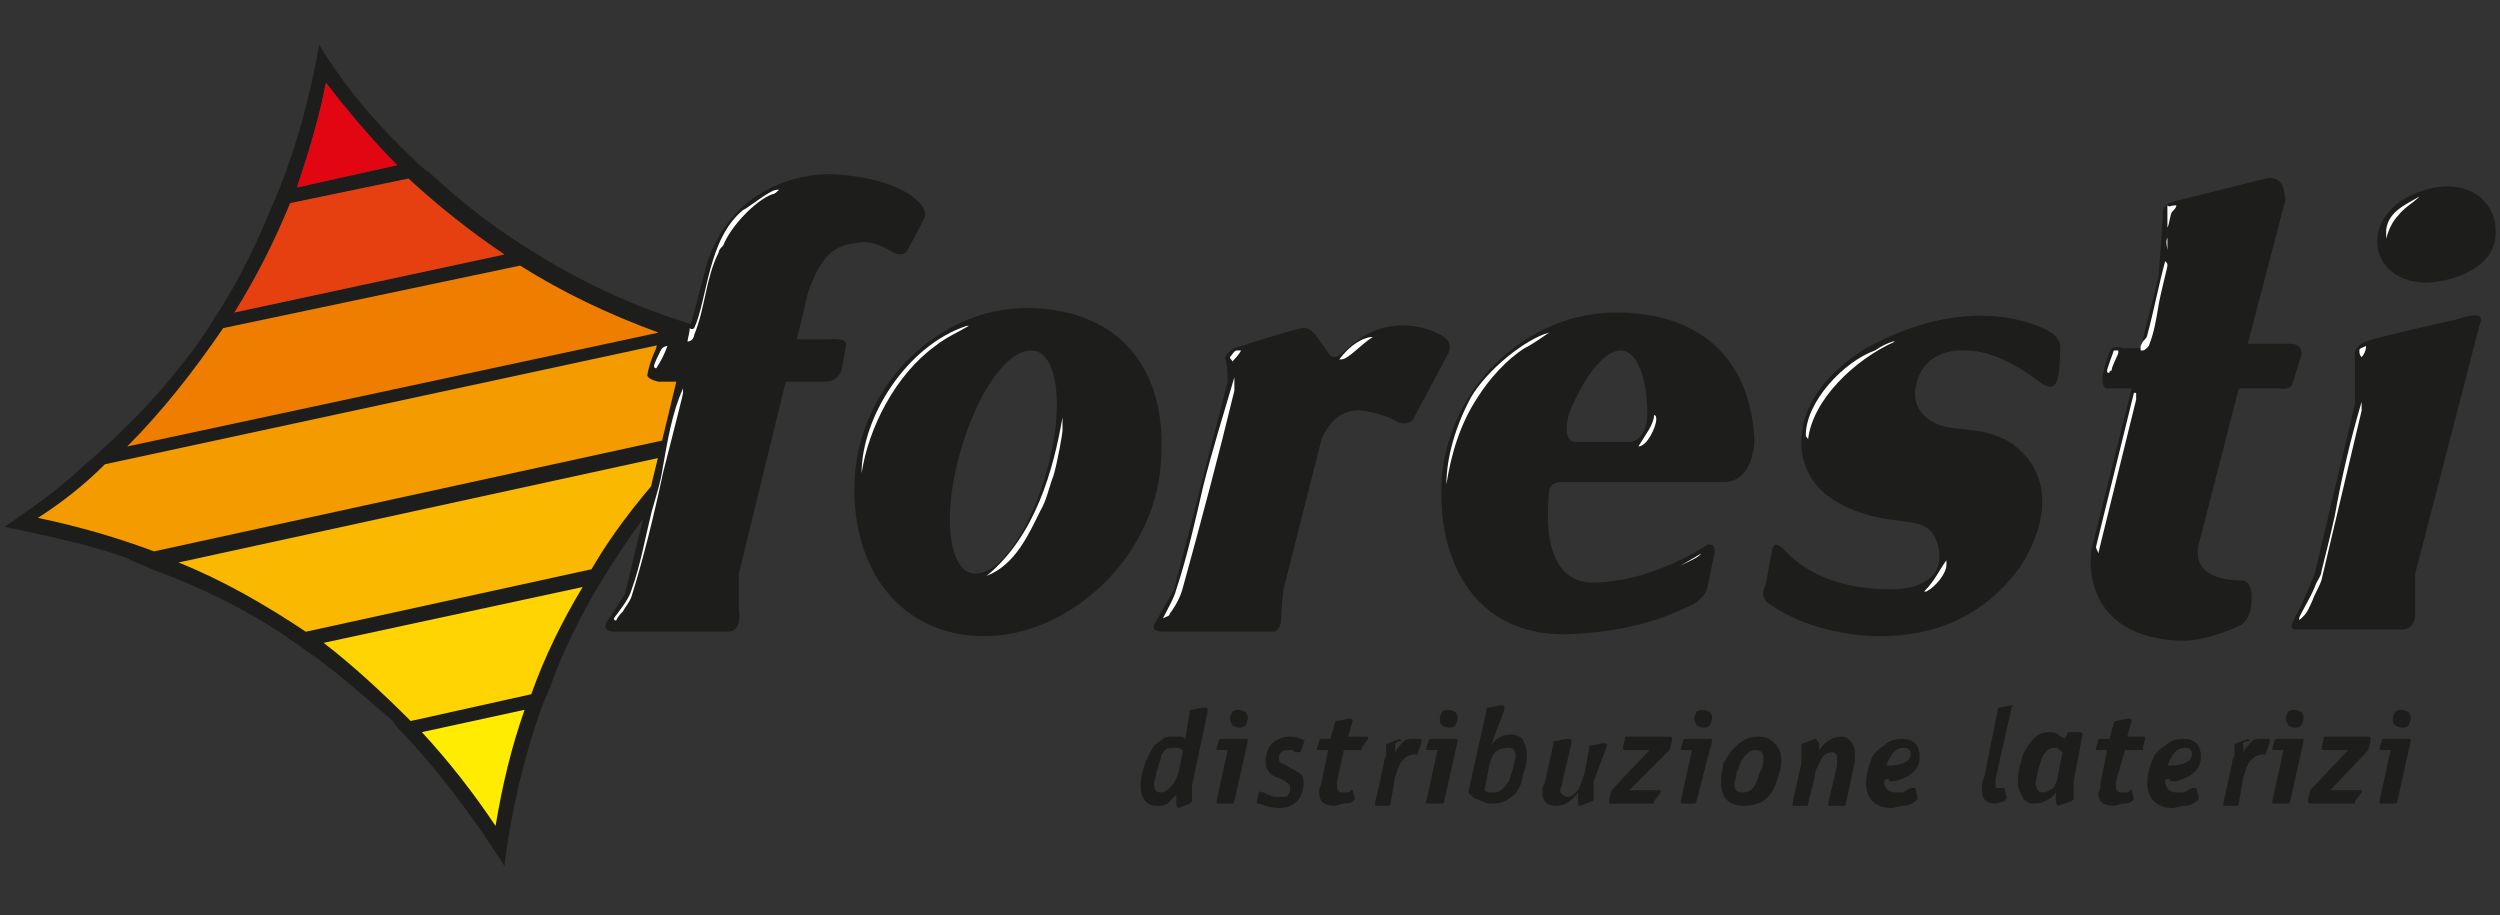
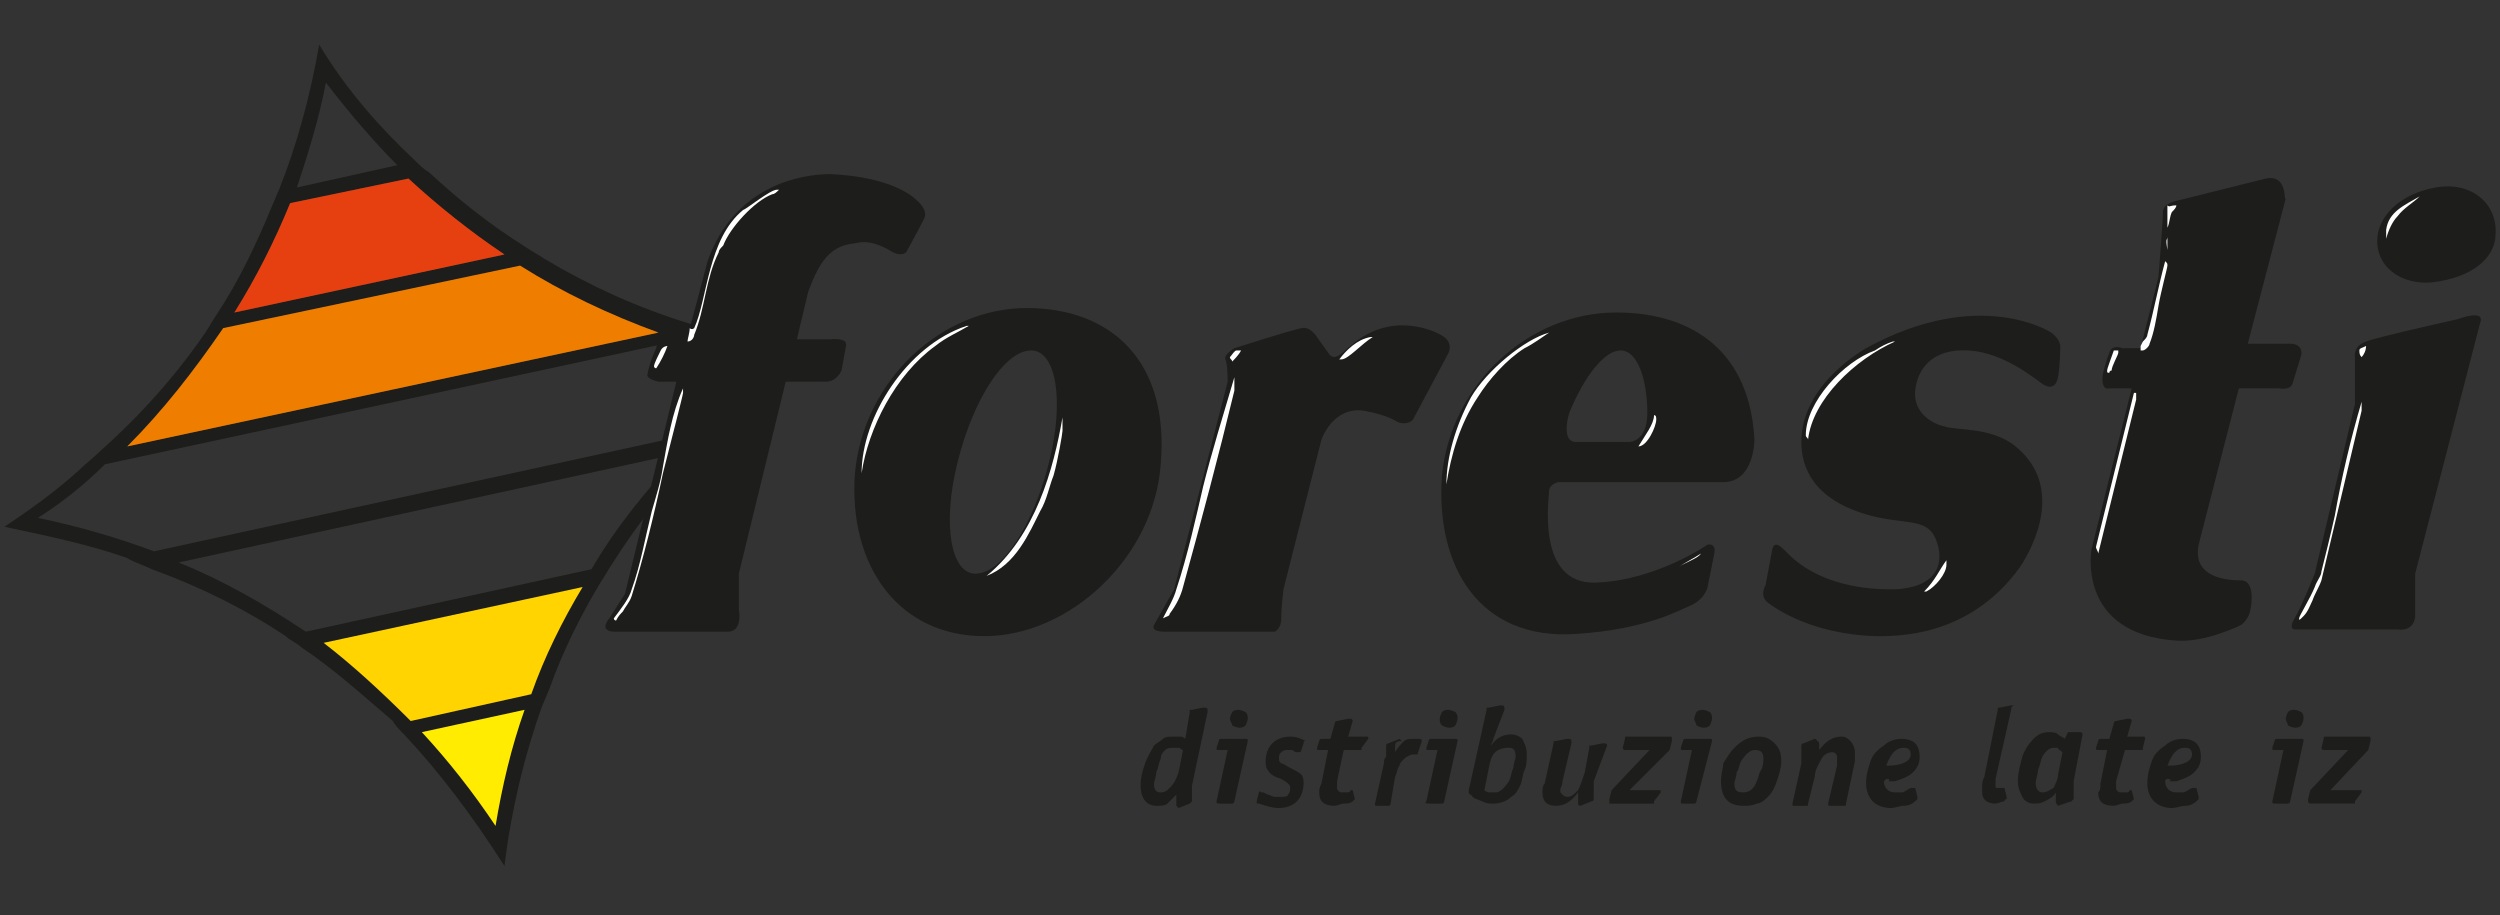
<svg xmlns="http://www.w3.org/2000/svg" version="1.1" id="Livello_1" x="0px" y="0px" viewBox="0 0 112 41" style="enable-background:new 0 0 112 41;" xml:space="preserve">
  <rect x="0" y="0" width="112" height="41" fill="#333333" stroke="none" />
  <style type="text/css">
	.st0{fill:#1D1D1B;}
	.st1{fill:#FAB900;}
	.st2{fill:#E64011;}
	.st3{fill:#EE7D00;}
	.st4{fill:#E20613;}
	.st5{fill:#F49B00;}
	.st6{fill:#FFEC00;}
	.st7{fill:#FFD400;}
	.st8{fill-rule:evenodd;clip-rule:evenodd;fill:#1D1D1B;}
	.st9{fill-rule:evenodd;clip-rule:evenodd;fill:#FFFFFF;}
</style>
  <g>
    <g>
      <path class="st0" d="M13.7,28.3l12.8-2.8c1.1-1.9,2.5-3.6,4-5.2L8,25.2C10,26,11.9,27.1,13.7,28.3z M10.5,14l12.1-2.6    c-1.5-1-3-2.2-4.3-3.4L13,9.1C12.3,10.8,11.5,12.4,10.5,14z M10,14.7c-1.3,1.9-2.7,3.7-4.3,5.3l23.8-5.1c-2.2-0.8-4.3-1.8-6.2-3    L10,14.7z M17.8,7.4c-1.1-1.1-2.2-2.4-3.2-3.7c-0.3,1.6-0.8,3.2-1.3,4.7L17.8,7.4z M6.9,24.7l24.3-5.3c1.2-1.2,2.5-2.2,3.8-3.2    c-1.5-0.2-2.9-0.6-4.3-1l-26,5.6c-0.9,0.9-1.9,1.7-3,2.4C3.6,23.6,5.3,24.1,6.9,24.7z M23.5,31.8l-4.6,1c1.2,1.3,2.3,2.7,3.3,4.2    C22.5,35.2,22.9,33.5,23.5,31.8z M24.6,30.9c-0.1,0.2-0.2,0.5-0.3,0.7c-0.8,2.2-1.4,4.7-1.7,7.2c-1.4-2.2-2.9-4.2-4.5-5.9    c-0.2-0.2-0.4-0.4-0.5-0.6C16.3,31.2,15,30,13.5,29c-0.2-0.2-0.5-0.3-0.7-0.5c-1.8-1.2-3.8-2.2-6-3C6.4,25.3,6,25.2,5.7,25    c-1.7-0.6-3.6-1-5.5-1.4c1.2-0.8,2.3-1.6,3.3-2.5c0.3-0.3,0.7-0.6,1-0.9c1.8-1.6,3.4-3.4,4.7-5.3c0.2-0.3,0.3-0.5,0.5-0.8    c1-1.5,1.8-3.2,2.5-4.9c0.1-0.2,0.2-0.5,0.3-0.7c0.8-2,1.4-4.2,1.8-6.5C15.5,4,17,5.7,18.6,7.2c0.2,0.2,0.4,0.4,0.6,0.5    c1.4,1.3,2.8,2.4,4.4,3.4c0.3,0.2,0.5,0.3,0.8,0.5c2,1.2,4.2,2.2,6.5,2.9c0.4,0.1,0.9,0.3,1.3,0.4c1.3,0.3,2.6,0.6,3.9,0.8    l0.8,0.1c-1.5,1.1-3,2.2-4.3,3.3c-0.3,0.3-0.6,0.6-0.9,0.9c-1.7,1.6-3.1,3.4-4.3,5.3c-0.2,0.3-0.3,0.5-0.5,0.8    C26,27.6,25.2,29.2,24.6,30.9z M18.4,32.3l5.4-1.2c0.6-1.7,1.4-3.3,2.3-4.8l-11.6,2.5C15.8,29.8,17.1,31,18.4,32.3z" />
-       <path class="st1" d="M13.7,28.3l12.8-2.8c1.1-1.9,2.5-3.6,4-5.2L8,25.2C10,26,11.9,27.1,13.7,28.3z" />
      <path class="st2" d="M10.5,14l12.1-2.6c-1.5-1-3-2.2-4.3-3.4L13,9.1C12.3,10.8,11.5,12.4,10.5,14z" />
      <path class="st3" d="M10,14.7c-1.3,1.9-2.7,3.7-4.3,5.3l23.8-5.1c-2.2-0.8-4.3-1.8-6.2-3L10,14.7z" />
-       <path class="st4" d="M17.8,7.4c-1.1-1.1-2.2-2.4-3.2-3.7c-0.3,1.6-0.8,3.2-1.3,4.7L17.8,7.4z" />
-       <path class="st5" d="M6.9,24.7l24.3-5.3c1.2-1.2,2.5-2.2,3.8-3.2c-1.5-0.2-2.9-0.6-4.3-1l-26,5.6c-0.9,0.9-1.9,1.7-3,2.4    C3.6,23.6,5.3,24.1,6.9,24.7z" />
      <path class="st6" d="M23.5,31.8l-4.6,1c1.2,1.3,2.3,2.7,3.3,4.2C22.5,35.2,22.9,33.5,23.5,31.8z" />
      <path class="st7" d="M18.4,32.3l5.4-1.2c0.6-1.7,1.4-3.3,2.3-4.8l-11.6,2.5C15.8,29.8,17.1,31,18.4,32.3z" />
    </g>
    <g>
      <g>
        <path class="st8" d="M52.7,35.6L52.7,35.6c-0.1,0.1-0.3,0.3-0.4,0.4c-0.1,0.1-0.3,0.1-0.5,0.1c-0.4,0-0.7-0.3-0.7-0.9     c0-0.4,0.1-0.7,0.2-1c0.1-0.3,0.3-0.6,0.4-0.8c0.1-0.1,0.3-0.2,0.4-0.3c0.1-0.1,0.3-0.1,0.5-0.1c0.1,0,0.2,0,0.3,0     c0.1,0,0.2,0.1,0.2,0.1l0.2-1.2c0,0,0-0.1,0-0.1c0,0,0,0,0.1,0l0.5-0.1c0,0,0.1,0,0.1,0c0,0,0.1,0,0.1,0.1c0,0,0,0,0,0.1     l-0.7,3.3c0,0.1,0,0.2,0,0.3c0,0.1,0,0.2,0,0.3l0,0.1c0,0,0,0,0,0c0,0,0,0-0.1,0.1l-0.5,0.2l0,0c0,0,0,0,0,0c0,0-0.1-0.1-0.1-0.1     C52.7,35.8,52.7,35.7,52.7,35.6z M52.8,34.6l0.2-1c-0.1,0-0.1-0.1-0.2-0.1c-0.1,0-0.1,0-0.2,0c-0.1,0-0.3,0-0.4,0.1     c-0.1,0.1-0.2,0.2-0.2,0.4c-0.1,0.2-0.1,0.4-0.2,0.6c0,0.2-0.1,0.4-0.1,0.5c0,0.3,0.1,0.4,0.3,0.4c0.2,0,0.3-0.1,0.4-0.2     C52.6,35.1,52.7,34.9,52.8,34.6z" />
        <path class="st8" d="M54.5,35.9l0.5-2.3h-0.4c-0.1,0-0.1,0-0.1-0.1c0,0,0,0,0,0c0,0,0,0,0,0l0.1-0.3c0,0,0-0.1,0.1-0.1h1.1     c0.1,0,0.1,0,0.1,0.1c0,0,0,0,0,0l0,0l-0.6,2.7c0,0,0,0.1-0.1,0.1h-0.5C54.5,36,54.5,36,54.5,35.9C54.5,35.9,54.5,35.9,54.5,35.9     z M55.1,32.2c0-0.1,0.1-0.3,0.1-0.3c0.1-0.1,0.2-0.1,0.3-0.1c0.1,0,0.3,0.1,0.3,0.1c0.1,0.1,0.1,0.2,0.1,0.3     c0,0.1-0.1,0.3-0.1,0.3c-0.1,0.1-0.2,0.1-0.3,0.1c-0.1,0-0.3-0.1-0.3-0.1C55.2,32.4,55.1,32.3,55.1,32.2z" />
        <path class="st8" d="M58.4,33.3L58.4,33.3l-0.1,0.3c0,0,0,0.1-0.1,0.1c0,0,0,0,0,0c0,0,0,0-0.1,0c-0.1,0-0.2-0.1-0.2-0.1     c-0.1,0-0.2,0-0.2,0c-0.1,0-0.2,0-0.3,0.1c-0.1,0.1-0.1,0.1-0.1,0.3c0,0.1,0,0.1,0.1,0.2c0.1,0,0.2,0.1,0.4,0.2     c0.2,0.1,0.4,0.2,0.5,0.3c0.1,0.1,0.1,0.3,0.1,0.4c0,0.3-0.1,0.6-0.3,0.8c-0.2,0.2-0.5,0.3-0.8,0.3c-0.3,0-0.6-0.1-0.9-0.2     c-0.1,0-0.1,0-0.1,0c0,0,0,0,0,0c0,0,0,0,0-0.1l0.1-0.4c0,0,0-0.1,0.1,0c0,0,0.1,0,0.1,0l0.2,0.1c0.1,0,0.2,0.1,0.3,0.1     c0.1,0,0.2,0,0.3,0c0.1,0,0.3,0,0.3-0.1c0.1-0.1,0.1-0.2,0.1-0.3c0-0.1,0-0.1-0.1-0.2c0,0-0.1-0.1-0.3-0.2     c-0.3-0.1-0.5-0.2-0.6-0.4c-0.1-0.1-0.1-0.3-0.1-0.4c0-0.3,0.1-0.6,0.3-0.8c0.2-0.2,0.5-0.3,0.8-0.3c0.3,0,0.5,0.1,0.7,0.2     C58.4,33.2,58.4,33.2,58.4,33.3C58.4,33.2,58.4,33.3,58.4,33.3z" />
        <path class="st8" d="M59.2,35.1l0.3-1.5h-0.4c-0.1,0-0.1,0-0.1-0.1c0,0,0,0,0,0l0,0l0.1-0.3c0,0,0-0.1,0.1-0.1h0.4l0.2-0.7     c0,0,0-0.1,0.1-0.1l0.5-0.1c0,0,0.1,0,0.1,0c0,0,0.1,0,0.1,0.1c0,0,0,0,0,0c0,0,0,0,0,0l-0.2,0.7h0.8c0.1,0,0.1,0,0.1,0.1     c0,0,0,0,0,0l0,0L61,33.5c0,0,0,0,0,0.1c0,0,0,0-0.1,0h-0.7L59.9,35c0,0.1,0,0.2,0,0.3c0,0.1,0.1,0.2,0.2,0.2c0.1,0,0.1,0,0.2,0     c0.1,0,0.2,0,0.2-0.1c0,0,0.1,0,0.1,0c0,0,0,0,0,0l0.1,0.4c0,0,0,0,0,0c0,0,0,0,0,0c0,0,0,0-0.1,0.1c-0.1,0.1-0.3,0.1-0.4,0.1     c-0.1,0-0.3,0.1-0.4,0.1c-0.5,0-0.7-0.2-0.7-0.6C59.1,35.4,59.1,35.3,59.2,35.1z" />
        <path class="st8" d="M62.5,33.5C62.5,33.5,62.5,33.5,62.5,33.5c0,0.1,0,0.1,0,0.2c0.1-0.2,0.3-0.4,0.4-0.5     c0.1-0.1,0.3-0.1,0.5-0.1c0.1,0,0.1,0,0.2,0c0,0,0.1,0,0.1,0.1c0,0,0,0,0,0c0,0,0,0,0,0l-0.2,0.6c0,0,0,0,0,0c0,0,0,0,0,0     c-0.1,0-0.1,0-0.2,0c-0.1,0-0.3,0.1-0.4,0.2c-0.1,0.1-0.2,0.2-0.2,0.3c-0.1,0.1-0.1,0.3-0.2,0.5l-0.2,1.2c0,0,0,0.1-0.1,0.1h-0.5     c-0.1,0-0.1,0-0.1-0.1c0,0,0,0,0,0l0,0l0.4-1.8c0-0.1,0-0.2,0.1-0.3c0-0.1,0-0.1,0-0.2c0,0,0-0.1,0-0.1c0,0,0-0.1,0-0.1     c0,0,0-0.1,0-0.1c0,0,0-0.1,0.1-0.1l0.5-0.2c0,0,0,0,0,0c0,0,0.1,0.1,0.1,0.1C62.5,33.2,62.5,33.3,62.5,33.5z" />
        <path class="st8" d="M63.9,35.9l0.5-2.3h-0.4c-0.1,0-0.1,0-0.1-0.1c0,0,0,0,0,0c0,0,0,0,0,0l0.1-0.3c0,0,0-0.1,0.1-0.1h1.1     c0.1,0,0.1,0,0.1,0.1c0,0,0,0,0,0l0,0l-0.6,2.7c0,0,0,0.1-0.1,0.1h-0.5C63.9,36,63.8,36,63.9,35.9C63.9,35.9,63.9,35.9,63.9,35.9     z M64.5,32.2c0-0.1,0.1-0.3,0.1-0.3c0.1-0.1,0.2-0.1,0.3-0.1c0.1,0,0.3,0.1,0.3,0.1c0.1,0.1,0.1,0.2,0.1,0.3     c0,0.1-0.1,0.3-0.1,0.3c-0.1,0.1-0.2,0.1-0.3,0.1c-0.1,0-0.3-0.1-0.3-0.1C64.5,32.4,64.5,32.3,64.5,32.2z" />
        <path class="st8" d="M66.9,33.1c0,0.1-0.1,0.2-0.1,0.3c0.2-0.3,0.5-0.5,0.9-0.5c0.2,0,0.4,0.1,0.5,0.2c0.1,0.2,0.2,0.4,0.2,0.7     c0,0.2,0,0.5-0.1,0.7c-0.1,0.2-0.1,0.5-0.2,0.7c-0.1,0.2-0.2,0.4-0.4,0.5c-0.2,0.2-0.5,0.3-0.8,0.3c-0.2,0-0.3,0-0.5-0.1     c-0.2-0.1-0.4-0.1-0.5-0.3c-0.1,0-0.1-0.1-0.1-0.1c0,0,0,0,0-0.1c0,0,0,0,0,0c0,0,0,0,0,0l0.8-3.6c0,0,0-0.1,0-0.1c0,0,0,0,0.1,0     l0.5-0.1c0,0,0.1,0,0.1,0c0,0,0.1,0,0.1,0.1c0,0,0,0,0,0.1L66.9,33.1z M66.7,34.4l-0.2,1c0.1,0.1,0.2,0.1,0.3,0.1     c0.1,0,0.1,0,0.2,0c0.2,0,0.4-0.2,0.6-0.5c0.1-0.2,0.1-0.4,0.2-0.6c0-0.2,0.1-0.4,0.1-0.5c0-0.3-0.1-0.4-0.3-0.4     C67,33.5,66.8,33.8,66.7,34.4z" />
        <path class="st8" d="M70.7,35.5L70.7,35.5c-0.3,0.4-0.6,0.6-1,0.6c-0.4,0-0.6-0.2-0.6-0.6c0-0.1,0-0.3,0.1-0.4l0.4-1.8     c0,0,0-0.1,0-0.1c0,0,0,0,0.1,0l0.5-0.1c0,0,0,0,0.1,0c0,0,0.1,0,0.1,0.1c0,0,0,0,0,0.1l-0.4,1.7c0,0.2-0.1,0.3-0.1,0.4     c0,0.1,0,0.1,0.1,0.2c0,0,0.1,0.1,0.2,0.1c0.2,0,0.3-0.1,0.5-0.3c0.1-0.2,0.2-0.5,0.3-0.8l0.2-1.1c0,0,0-0.1,0-0.1c0,0,0,0,0.1,0     l0.5-0.1c0,0,0,0,0.1,0c0,0,0.1,0,0.1,0.1c0,0,0,0,0,0c0,0,0,0,0,0L71.4,35c0,0.1,0,0.2,0,0.2c0,0.1,0,0.1,0,0.2     c0,0.1,0,0.1,0,0.2c0,0,0,0.1,0,0.2c0,0,0,0,0,0c0,0,0,0.1-0.1,0.1l-0.5,0.2c0,0,0,0,0,0c0,0,0,0,0,0c0,0-0.1,0-0.1-0.1     c0-0.1,0-0.2,0-0.3C70.7,35.6,70.7,35.5,70.7,35.5z" />
        <path class="st8" d="M72.1,35.8l0.1-0.4l1.7-1.8h-1.1c0,0-0.1,0-0.1-0.1c0,0,0,0,0,0l0,0l0.1-0.4c0-0.1,0-0.1,0.1-0.1h1.9     c0.1,0,0.1,0,0.1,0.1c0,0,0,0,0,0.1l-0.1,0.4L73,35.4h1.3c0.1,0,0.1,0,0.1,0c0,0,0,0,0,0.1l-0.3,0.4c0,0,0,0,0,0.1c0,0,0,0-0.1,0     h-1.9C72.1,36,72.1,35.9,72.1,35.8C72.1,35.9,72.1,35.9,72.1,35.8L72.1,35.8z" />
        <path class="st8" d="M75.3,35.9l0.5-2.3h-0.4c-0.1,0-0.1,0-0.1-0.1c0,0,0,0,0,0c0,0,0,0,0,0l0.1-0.3c0,0,0-0.1,0.1-0.1h1.1     c0.1,0,0.1,0,0.1,0.1c0,0,0,0,0,0l0,0L76,35.9c0,0,0,0.1-0.1,0.1h-0.5C75.3,36,75.3,36,75.3,35.9C75.3,35.9,75.3,35.9,75.3,35.9z      M75.9,32.2c0-0.1,0.1-0.3,0.1-0.3c0.1-0.1,0.2-0.1,0.3-0.1c0.1,0,0.3,0.1,0.3,0.1c0.1,0.1,0.1,0.2,0.1,0.3     c0,0.1-0.1,0.3-0.1,0.3c-0.1,0.1-0.2,0.1-0.3,0.1c-0.1,0-0.3-0.1-0.3-0.1C76,32.4,75.9,32.3,75.9,32.2z" />
        <path class="st8" d="M77.7,33.5c0.3-0.3,0.6-0.5,1.1-0.5c0.3,0,0.5,0.1,0.7,0.3c0.2,0.2,0.3,0.4,0.3,0.8c0,0.3-0.1,0.6-0.2,0.9     c-0.1,0.3-0.2,0.5-0.4,0.7c-0.1,0.1-0.3,0.3-0.5,0.3c-0.2,0.1-0.4,0.1-0.6,0.1c-0.7,0-1-0.4-1-1.1c0-0.3,0.1-0.6,0.1-0.8     C77.4,33.9,77.5,33.7,77.7,33.5z M79,34c0-0.3-0.1-0.4-0.4-0.4c-0.2,0-0.4,0.2-0.6,0.5c-0.1,0.2-0.1,0.4-0.2,0.5     c0,0.2-0.1,0.4-0.1,0.5c0,0.3,0.1,0.4,0.4,0.4c0.3,0,0.5-0.2,0.6-0.5c0.1-0.2,0.1-0.4,0.2-0.5C79,34.3,79,34.1,79,34z" />
        <path class="st8" d="M81.5,33.4C81.5,33.5,81.5,33.5,81.5,33.4c0,0.1,0,0.1,0,0.2c0.3-0.4,0.6-0.6,1-0.6c0.2,0,0.3,0.1,0.4,0.2     c0.1,0.1,0.2,0.3,0.2,0.5c0,0.1,0,0.1,0,0.2c0,0.1,0,0.2,0,0.2l-0.4,1.9c0,0.1,0,0.1-0.1,0.1H82c-0.1,0-0.1,0-0.1-0.1     c0,0,0,0,0,0l0,0l0.4-1.7c0-0.1,0-0.1,0-0.2c0-0.1,0-0.1,0-0.2c0-0.1-0.1-0.2-0.2-0.2c-0.2,0-0.4,0.1-0.5,0.3     c-0.1,0.2-0.3,0.5-0.3,0.8l-0.3,1.2c0,0.1,0,0.1-0.1,0.1h-0.5c-0.1,0-0.1,0-0.1-0.1c0,0,0,0,0,0l0,0l0.4-1.8c0-0.1,0-0.2,0-0.2     c0-0.1,0-0.2,0-0.2c0-0.1,0-0.2,0-0.3c0,0,0,0,0-0.1c0,0,0-0.1,0.1-0.1l0.5-0.2c0,0,0,0,0,0c0,0,0.1,0,0.1,0.1     C81.5,33.2,81.5,33.3,81.5,33.4z" />
        <path class="st8" d="M84.5,34.9L84.5,34.9c-0.1,0.1-0.1,0.1-0.1,0.1c0,0.3,0.2,0.5,0.5,0.5c0.1,0,0.2,0,0.3,0     c0.1,0,0.2-0.1,0.4-0.2c0,0,0.1,0,0.1,0c0,0,0,0,0.1,0l0.1,0.4c0,0,0,0,0,0.1c0,0,0,0-0.1,0.1c-0.1,0.1-0.3,0.2-0.5,0.2     c-0.2,0-0.4,0.1-0.6,0.1c-0.3,0-0.6-0.1-0.8-0.3c-0.2-0.2-0.3-0.5-0.3-0.8c0-0.4,0.1-0.7,0.2-1c0.1-0.3,0.3-0.5,0.6-0.7     c0.2-0.2,0.5-0.3,0.8-0.3c0.3,0,0.5,0.1,0.6,0.2c0.1,0.1,0.2,0.3,0.2,0.6c0,0.3-0.1,0.5-0.3,0.7c-0.2,0.2-0.5,0.3-0.8,0.4     c-0.1,0-0.2,0-0.3,0C84.7,34.9,84.6,34.9,84.5,34.9z M85.3,33.5c-0.4,0-0.6,0.3-0.8,0.8h0.1c0.6,0,1-0.2,1-0.5     C85.6,33.6,85.5,33.5,85.3,33.5z" />
        <path class="st8" d="M90.1,31.8l-0.7,3.1l0,0.1c0,0.1,0,0.1,0,0.1c0,0,0,0.1,0,0.1c0,0.1,0,0.1,0.1,0.1c0,0,0.1,0,0.2,0     c0,0,0.1,0,0.1,0c0,0,0,0,0,0l0.1,0.4c0,0,0,0,0,0c0,0,0,0,0,0c0,0,0,0,0,0.1c0,0-0.1,0-0.1,0.1c-0.1,0-0.3,0.1-0.4,0.1     c-0.4,0-0.6-0.2-0.6-0.5c0-0.1,0-0.2,0-0.3c0-0.1,0-0.2,0.1-0.4l0.6-3c0,0,0-0.1,0-0.1c0,0,0,0,0.1,0l0.5-0.1c0,0,0.1,0,0.1,0     C90.1,31.7,90.1,31.7,90.1,31.8C90.1,31.8,90.1,31.8,90.1,31.8z" />
        <path class="st8" d="M92.2,36.1c0,0-0.1-0.1-0.1-0.2c0-0.1,0-0.2,0-0.4c-0.1,0.2-0.3,0.3-0.5,0.4c-0.2,0.1-0.3,0.1-0.5,0.1     c-0.2,0-0.4-0.1-0.5-0.3s-0.2-0.4-0.2-0.7c0-0.4,0.1-0.7,0.2-1.1c0.1-0.3,0.3-0.6,0.5-0.8c0.2-0.2,0.4-0.3,0.7-0.3     c0.1,0,0.3,0,0.4,0.1c0.1,0.1,0.2,0.1,0.3,0.2l0.1-0.2c0,0,0-0.1,0.1-0.1h0.5c0,0,0.1,0,0.1,0.1c0,0,0,0,0,0l0,0L92.9,35     c0,0.1,0,0.2,0,0.2c0,0.1,0,0.1,0,0.2c0,0.1,0,0.1,0,0.1c0,0,0,0.1,0,0.2c0,0,0,0.1,0,0.1c0,0,0,0-0.1,0.1L92.2,36.1     C92.3,36.1,92.2,36.1,92.2,36.1z M92.2,34.7l0.2-1c-0.1-0.1-0.2-0.1-0.2-0.2c-0.1,0-0.1,0-0.2,0c-0.2,0-0.4,0.2-0.5,0.4     c-0.1,0.2-0.1,0.4-0.2,0.6c0,0.2-0.1,0.4-0.1,0.6c0,0.2,0.1,0.4,0.3,0.4c0.2,0,0.3-0.1,0.5-0.2C92.1,35.1,92.2,34.9,92.2,34.7z" />
        <path class="st8" d="M94.1,35.1l0.3-1.5H94c-0.1,0-0.1,0-0.1-0.1c0,0,0,0,0,0l0,0l0.1-0.3c0,0,0-0.1,0.1-0.1h0.4l0.2-0.7     c0,0,0-0.1,0.1-0.1l0.5-0.1c0,0,0.1,0,0.1,0c0,0,0.1,0,0.1,0.1c0,0,0,0,0,0c0,0,0,0,0,0l-0.2,0.7H96c0.1,0,0.1,0,0.1,0.1     c0,0,0,0,0,0l0,0L96,33.5c0,0,0,0,0,0.1c0,0,0,0-0.1,0h-0.7L94.8,35c0,0.1,0,0.2,0,0.3c0,0.1,0.1,0.2,0.2,0.2c0.1,0,0.1,0,0.2,0     c0.1,0,0.2,0,0.2-0.1c0,0,0.1,0,0.1,0c0,0,0,0,0,0l0.1,0.4c0,0,0,0,0,0c0,0,0,0,0,0c0,0,0,0-0.1,0.1c-0.1,0.1-0.3,0.1-0.4,0.1     c-0.1,0-0.3,0.1-0.4,0.1c-0.5,0-0.7-0.2-0.7-0.6C94.1,35.4,94.1,35.3,94.1,35.1z" />
        <path class="st8" d="M97.1,34.9L97.1,34.9C97,34.9,97,35,97,35c0,0.3,0.2,0.5,0.5,0.5c0.1,0,0.2,0,0.3,0c0.1,0,0.2-0.1,0.4-0.2     c0,0,0.1,0,0.1,0c0,0,0,0,0.1,0l0.1,0.4c0,0,0,0,0,0.1c0,0,0,0-0.1,0.1c-0.1,0.1-0.3,0.2-0.5,0.2c-0.2,0-0.4,0.1-0.6,0.1     c-0.3,0-0.6-0.1-0.8-0.3c-0.2-0.2-0.3-0.5-0.3-0.8c0-0.4,0.1-0.7,0.2-1c0.1-0.3,0.3-0.5,0.6-0.7c0.2-0.2,0.5-0.3,0.8-0.3     c0.3,0,0.5,0.1,0.6,0.2c0.1,0.1,0.2,0.3,0.2,0.6c0,0.3-0.1,0.5-0.3,0.7c-0.2,0.2-0.5,0.3-0.8,0.4c-0.1,0-0.2,0-0.3,0     C97.3,34.9,97.2,34.9,97.1,34.9z M97.9,33.5c-0.4,0-0.6,0.3-0.8,0.8h0.1c0.6,0,1-0.2,1-0.5C98.2,33.6,98.1,33.5,97.9,33.5z" />
-         <path class="st8" d="M100.5,33.5C100.5,33.5,100.5,33.5,100.5,33.5c0,0.1,0,0.1,0,0.2c0.1-0.2,0.3-0.4,0.4-0.5     c0.1-0.1,0.3-0.1,0.5-0.1c0.1,0,0.1,0,0.2,0c0,0,0.1,0,0.1,0.1c0,0,0,0,0,0c0,0,0,0,0,0l-0.2,0.6c0,0,0,0,0,0c0,0,0,0,0,0     c-0.1,0-0.1,0-0.2,0c-0.1,0-0.3,0.1-0.4,0.2c-0.1,0.1-0.2,0.2-0.2,0.3c-0.1,0.1-0.1,0.3-0.2,0.5l-0.2,1.2c0,0,0,0.1-0.1,0.1h-0.5     c-0.1,0-0.1,0-0.1-0.1c0,0,0,0,0,0l0,0l0.4-1.8c0-0.1,0-0.2,0.1-0.3c0-0.1,0-0.1,0-0.2c0,0,0-0.1,0-0.1c0,0,0-0.1,0-0.1     c0,0,0-0.1,0-0.1c0,0,0-0.1,0.1-0.1l0.5-0.2c0,0,0,0,0,0c0,0,0.1,0.1,0.1,0.1C100.4,33.2,100.5,33.3,100.5,33.5z" />
        <path class="st8" d="M101.8,35.9l0.5-2.3h-0.4c-0.1,0-0.1,0-0.1-0.1c0,0,0,0,0,0c0,0,0,0,0,0l0.1-0.3c0,0,0-0.1,0.1-0.1h1.1     c0.1,0,0.1,0,0.1,0.1c0,0,0,0,0,0l0,0l-0.6,2.7c0,0,0,0.1-0.1,0.1h-0.5C101.8,36,101.8,36,101.8,35.9     C101.8,35.9,101.8,35.9,101.8,35.9z M102.4,32.2c0-0.1,0.1-0.3,0.1-0.3c0.1-0.1,0.2-0.1,0.3-0.1c0.1,0,0.3,0.1,0.3,0.1     c0.1,0.1,0.1,0.2,0.1,0.3c0,0.1-0.1,0.3-0.1,0.3c-0.1,0.1-0.2,0.1-0.3,0.1c-0.1,0-0.3-0.1-0.3-0.1     C102.5,32.4,102.4,32.3,102.4,32.2z" />
        <path class="st8" d="M103.4,35.8l0.1-0.4l1.7-1.8h-1.1c0,0-0.1,0-0.1-0.1c0,0,0,0,0,0l0,0l0.1-0.4c0-0.1,0-0.1,0.1-0.1h1.9     c0.1,0,0.1,0,0.1,0.1c0,0,0,0,0,0.1l-0.1,0.4l-1.7,1.8h1.3c0.1,0,0.1,0,0.1,0c0,0,0,0,0,0.1l-0.3,0.4c0,0,0,0,0,0.1     c0,0,0,0-0.1,0h-1.9C103.4,36,103.4,35.9,103.4,35.8C103.4,35.9,103.4,35.9,103.4,35.8L103.4,35.8z" />
-         <path class="st8" d="M106.6,35.9l0.5-2.3h-0.4c-0.1,0-0.1,0-0.1-0.1c0,0,0,0,0,0c0,0,0,0,0,0l0.1-0.3c0,0,0-0.1,0.1-0.1h1.1     c0.1,0,0.1,0,0.1,0.1c0,0,0,0,0,0l0,0l-0.6,2.7c0,0,0,0.1-0.1,0.1h-0.5C106.6,36,106.6,36,106.6,35.9     C106.6,35.9,106.6,35.9,106.6,35.9z M107.2,32.2c0-0.1,0.1-0.3,0.1-0.3c0.1-0.1,0.2-0.1,0.3-0.1c0.1,0,0.3,0.1,0.3,0.1     c0.1,0.1,0.1,0.2,0.1,0.3c0,0.1-0.1,0.3-0.1,0.3c-0.1,0.1-0.2,0.1-0.3,0.1c-0.1,0-0.3-0.1-0.3-0.1     C107.2,32.4,107.2,32.3,107.2,32.2z" />
      </g>
    </g>
    <g>
      <path class="st8" d="M108.2,27.6c0,0,0,0.7-0.8,0.6h-4.6c0,0-0.3,0,0-0.5c0.3-0.5,0.9-2,0.9-2l1.8-7.6l0-2.1c0,0-0.1-0.5,0.5-0.7    c0.5-0.2,4.1-1,4.1-1s1.3-0.5,1,0.2c-0.2,0.8-2.9,11.2-2.9,11.2L108.2,27.6z M106.5,10.8c0-1.1,1-2.1,2.6-2.4    c1.7-0.3,2.8,0.8,2.7,2.1c0,0.9-0.8,1.8-2.5,2.1C107.8,12.9,106.5,12.1,106.5,10.8z M42.9,20.7c0.7-2.8,2.1-5,3.3-5    c1.1,0,1.5,2.2,0.8,5c-0.7,2.8-2.1,5-3.3,5C42.6,25.7,42.2,23.5,42.9,20.7z M38.3,21.2c0.4-4.2,3.9-7.4,7.7-7.4c3.8,0,6.4,2.4,6,7    c-0.3,4.2-4.1,7.7-7.9,7.7C40.3,28.5,38,25.4,38.3,21.2z M73,19.8c0,0-1.6,0-2.4,0c-0.7,0-0.3-1.3-0.3-1.3    c0.7-1.7,1.6-2.8,2.3-2.8c0.8,0,1.2,1.4,1.2,2.8C73.8,19.8,73,19.8,73,19.8z M70.6,28.4c-4.3,0.3-6.3-3-6-7.1    c0.4-4.1,3.9-7.3,7.8-7.3c3.6,0,6,1.9,6.2,5.7c0,0,0,1.9-1.4,1.9h-7.4c0,0-0.4,0.1-0.4,0.4c0,0.3-0.6,4.2,2.1,4.1    c2.7-0.1,5-1.7,5-1.7s0.4-0.1,0.3,0.4c-0.1,0.5-0.3,1.5-0.3,1.5s-0.1,0.5-0.7,0.8C75.3,27.3,73.8,28.2,70.6,28.4z M91.9,14.9    c0,0-3.2-2.1-8.3,0.7c-0.5,0.3-2.9,1.8-2.9,4.2c0,1.1,0.5,2.6,3.1,3.3c1.5,0.4,2.5,0.1,2.9,1c0.4,0.9,0.3,2.2-1.8,2.3    c-0.5,0-3.2,0.1-4.9-1.7c-0.2-0.2-0.5-0.5-0.6-0.1l-0.3,1.6c0,0-0.3,0.5,0.1,0.8c0.4,0.3,2,1.4,4.8,1.5c0.9,0,4.2,0.1,6.5-3.1    c0.6-0.9,2-3.6-0.2-5.4c-1.1-0.9-2.7-0.7-3.2-0.9c-0.5-0.1-1.4-0.6-1.3-1.6c0.1-1,0.8-1.9,2.4-1.8c1.6,0.1,3,1.3,3.3,1.5    c0.3,0.2,0.6,0.2,0.7-0.3c0.1-0.5,0.1-1.4,0.1-1.4S92.3,15.2,91.9,14.9z M101.5,8l-4,1c0,0-0.6,0.1-0.6,0.5s-0.2,2.9-0.2,2.9    l-0.8,3.2h-0.8c0,0-0.5-0.2-0.6,0.2c-0.2,0.5-0.3,1-0.3,1s-0.1,0.7,0.3,0.6c0.3,0,1,0,1,0l-1.8,7.2c0,0-0.7,3.8,3.8,4.1    c1.3,0.1,2.9-0.7,2.9-0.7s0.3-0.2,0.4-0.6c0.1-0.4,0.2-1.4-0.4-1.4c-0.6,0-2.2-0.1-1.9-1.6l1.8-7h1.8c0,0,0.5,0.1,0.6-0.2l0.4-1.3    c0,0,0.1-0.5-0.5-0.5h-1.9l1.7-6.5C102.3,9,102.5,7.8,101.5,8z M40,11.3c0.4,0.2,0.6,0,0.6,0s0.6-1.1,0.8-1.5    C41.6,9.4,41.1,9,41.1,9c-0.5-0.5-1.7-1.1-3.9-1.2c-1.3,0-4.3,0.5-5.5,3.9l-0.9,3.4h-0.7c-0.7,0-0.7,0.5-0.7,0.5s-0.3,0.6-0.4,1.2    c0,0.2,0.5,0.3,0.5,0.3h0.8L28,26.6l-0.7,1.1c-0.5,0.6,0.2,0.6,0.2,0.6h5.1c0.7,0,0.5-1,0.5-1l0-1.6l2.1-8.6l1.8,0    c0.5,0,0.7-0.5,0.7-0.5l0.2-1.1c0.1-0.4-0.7-0.3-0.7-0.3h-1.5l0.5-2.1c0.6-1.7,1.2-2.1,2.1-2.2C38.7,10.8,39.2,10.8,40,11.3z     M54.9,16.1c0.1,0.2,0.1,1,0.1,1l-2.4,9.3L51.7,28c0,0-0.2,0.3,0.5,0.3h4.9c0,0,0.3-0.1,0.3-0.6c0-0.5,0.1-1.3,0.1-1.3l1.7-6.7    c0,0,0.5-1.5,1.9-1.3c1.1,0.2,1.5,0.5,1.5,0.5s0.4,0.2,0.7-0.1l1.6-3c0,0,0.2-0.4-0.2-0.7c-0.4-0.3-2.4-1.2-4.2,0.4    c-0.3,0.2-0.7,0.8-1,0.3L59,15.1c0,0-0.3-0.5-0.7-0.4c-0.5,0.1-3,0.9-3,0.9S54.8,15.9,54.9,16.1z" />
      <g>
        <g>
          <path class="st9" d="M30.8,15.3c0.2,0,0.3-0.2,0.3-0.3c0.5-1.2,0.5-2.5,1.1-3.7c0-0.1,0.1-0.2,0.2-0.3c0.3-0.8,1.4-2,2.2-2.3      c0.1,0,0.2-0.1,0.3-0.2c0,0,0,0-0.1,0c-0.3,0-1.4,0.9-1.5,0.9c-1.6,1.3-1.6,4-2.2,5.3c0,0-0.1,0.1-0.2,0      C30.9,14.9,30.8,15.2,30.8,15.3z M108.4,8.8C108.4,8.8,108.4,8.9,108.4,8.8c-0.3,0.3-0.7,0.5-1,0.9c-0.2,0.2-0.4,0.6-0.5,1v-0.4      C107,9.5,107.7,9.2,108.4,8.8z M97.5,9.2c0,0.1-0.1,0.2-0.2,0.3c-0.1,0.2-0.1,0.5-0.2,0.7v-1C97.2,9.3,97.2,9.2,97.5,9.2z       M97.1,10.6c0,0.2,0,0.4,0,0.6C97,10.6,97.1,10.8,97.1,10.6z M43.3,14.6h0.1c-0.5,0.3-1,0.5-1.5,0.9c-1.8,1.3-3,3.7-3.3,5.7      C38.6,18.7,40.6,15.5,43.3,14.6z M69.4,14.9c-0.3,0.2-0.7,0.5-1.1,0.7c-0.8,0.5-1.6,1.4-2.1,2.2c-0.8,1.2-1.2,2.6-1.4,3.9      c0-1.2,0.4-2.6,1.1-3.9C66.6,16.6,68.3,15.2,69.4,14.9z M61.4,15.1h0.1c-0.5,0.3-1.1,1-1.4,1l-0.1,0      C60.3,15.7,60.8,15.2,61.4,15.1z M84.8,15.3h0.1c-1.8,0.8-3.7,2.6-3.9,4.4c0-0.1-0.1-0.1-0.1-0.2c0-1.5,1.7-3.3,3.1-3.8      C84.3,15.5,84.5,15.4,84.8,15.3z M29.9,15.5C29.9,15.5,30,15.5,29.9,15.5c-0.1,0.3-0.3,0.7-0.5,1c0,0-0.1,0-0.1-0.1      c0-0.1,0.2-0.5,0.3-0.7C29.7,15.5,29.9,15.5,29.9,15.5z M106,15.5C106,15.5,106,15.6,106,15.5c0,0.2-0.1,0.4-0.2,0.5      c-0.1-0.1-0.1-0.2-0.1-0.3C105.7,15.6,105.8,15.6,106,15.5z M55.4,15.7h0.2c-0.1,0.2-0.3,0.4-0.4,0.5c0-0.1-0.1-0.1-0.1-0.2      C55.2,15.9,55.3,15.7,55.4,15.7z M94.7,15.7c0,0,0.1,0,0.2,0c0,0,0,0,0,0.1c0,0.1-0.3,0.6-0.3,0.8c0,0-0.1,0-0.1,0.1      c-0.1,0-0.1,0-0.1-0.1C94.4,16.5,94.6,16,94.7,15.7z M55.3,16.9c0,0.2,0,0.5,0,0.6c-0.7,2.9-1.5,5.9-2.3,8.8      c-0.1,0.4-0.3,0.8-0.6,1.2c0,0.1-0.1,0.1-0.3,0.2c0.2-0.4,0.5-0.9,0.6-1.3c0.5-1.5,0.9-3.3,1.2-4.6      C54.3,20.2,54.8,18.6,55.3,16.9z M30.6,17.4v0.2c0,0.1-0.6,2.4-0.9,3.6c-0.4,1.9-0.9,3.9-1.4,5.5c-0.1,0.3-0.3,0.5-0.4,0.7      c-0.1,0.1-0.2,0.2-0.3,0.4c0,0-0.1,0-0.1-0.1c0.3-0.4,0.7-0.9,0.8-1.3c0.4-1.1,0.6-2.3,0.9-3.5c0.2-0.7,0.4-1.3,0.5-2      C29.9,19.8,30.1,18.5,30.6,17.4z M95.7,17.6v0.3L94,24.8c0-0.1-0.1-0.2-0.1-0.3l1.7-6.9H95.7z M105.8,18c0,0.1,0,0.3,0,0.4      c-0.6,2.5-1.2,5.1-1.8,7.6c-0.1,0.3-0.3,0.6-0.4,0.9c-0.1,0.2-0.2,0.5-0.4,0.7c-0.2,0.2-0.2,0.2-0.2,0.1c0-0.1,0.5-0.9,0.7-1.4      c0.1-0.3,0.3-0.5,0.3-0.7c0.2-0.8,0.4-1.6,0.6-2.5C104.9,21.4,105.3,19.7,105.8,18z M74.1,18.6c0.1,0,0.1,0.1,0.1,0.2      c0,0.3-0.4,1.2-0.8,1.2C73.7,19.5,74.1,19,74.1,18.6z M47.6,18.7v0.6c0,0.1-0.2,1.3-0.4,2c-0.2,0.5-0.3,1.1-0.6,1.6      c-0.5,1-1.1,2.4-2.4,2.9C46.4,24,47.2,21,47.6,18.7z M76.2,24.8c-0.1,0.2-0.7,0.4-1,0.6C75.5,25.2,75.9,25,76.2,24.8z       M87.2,25.1v0.2c0,0.4-0.5,1-0.9,1.2h-0.1C86.7,26,86.9,25.5,87.2,25.1z" />
          <path class="st9" d="M95.9,15.5c0,0.1,0,0.1,0,0.2c0,0,0,0,0.1,0c0.1,0,0.3-0.2,0.3-0.3c0.2-0.5,0.3-1.1,0.4-1.7      c0.1-0.6,0.4-1.7,0.4-1.8c0-0.1,0-0.1-0.1-0.2c-0.3,1.1-0.5,2.2-0.8,3.3c0,0.1-0.1,0.2-0.2,0.3L95.9,15.5z" />
        </g>
      </g>
    </g>
  </g>
</svg>